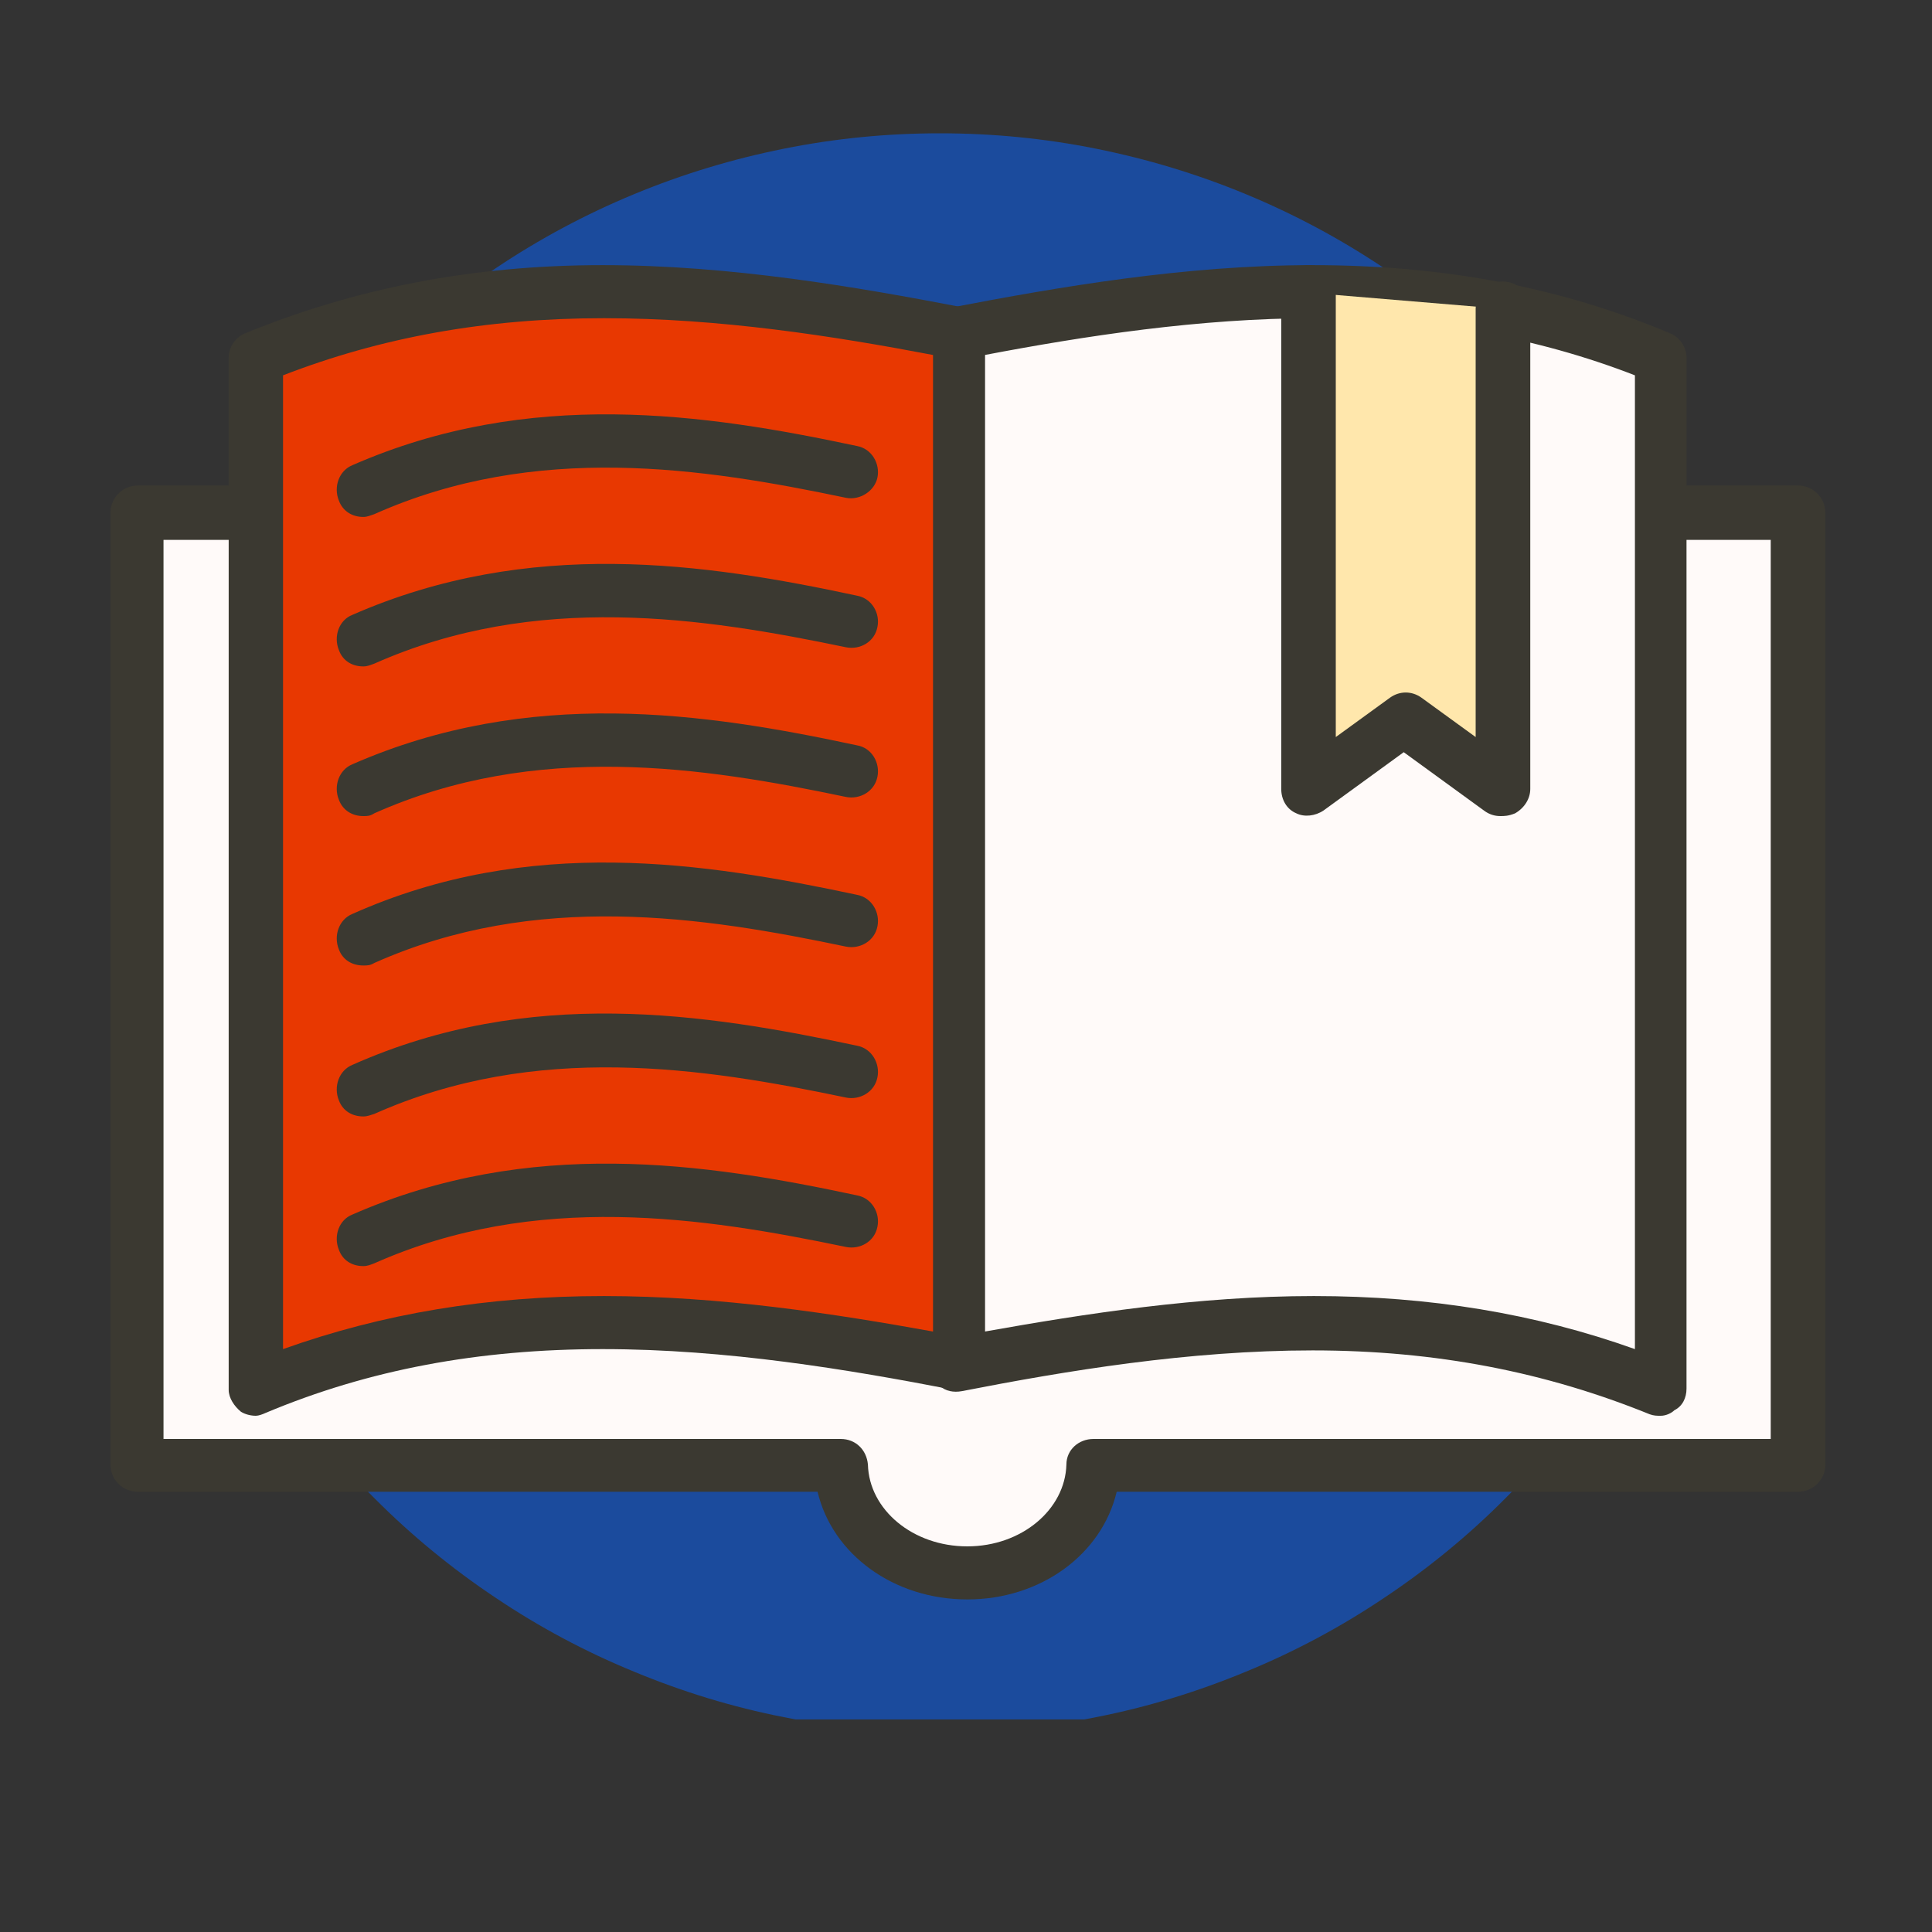
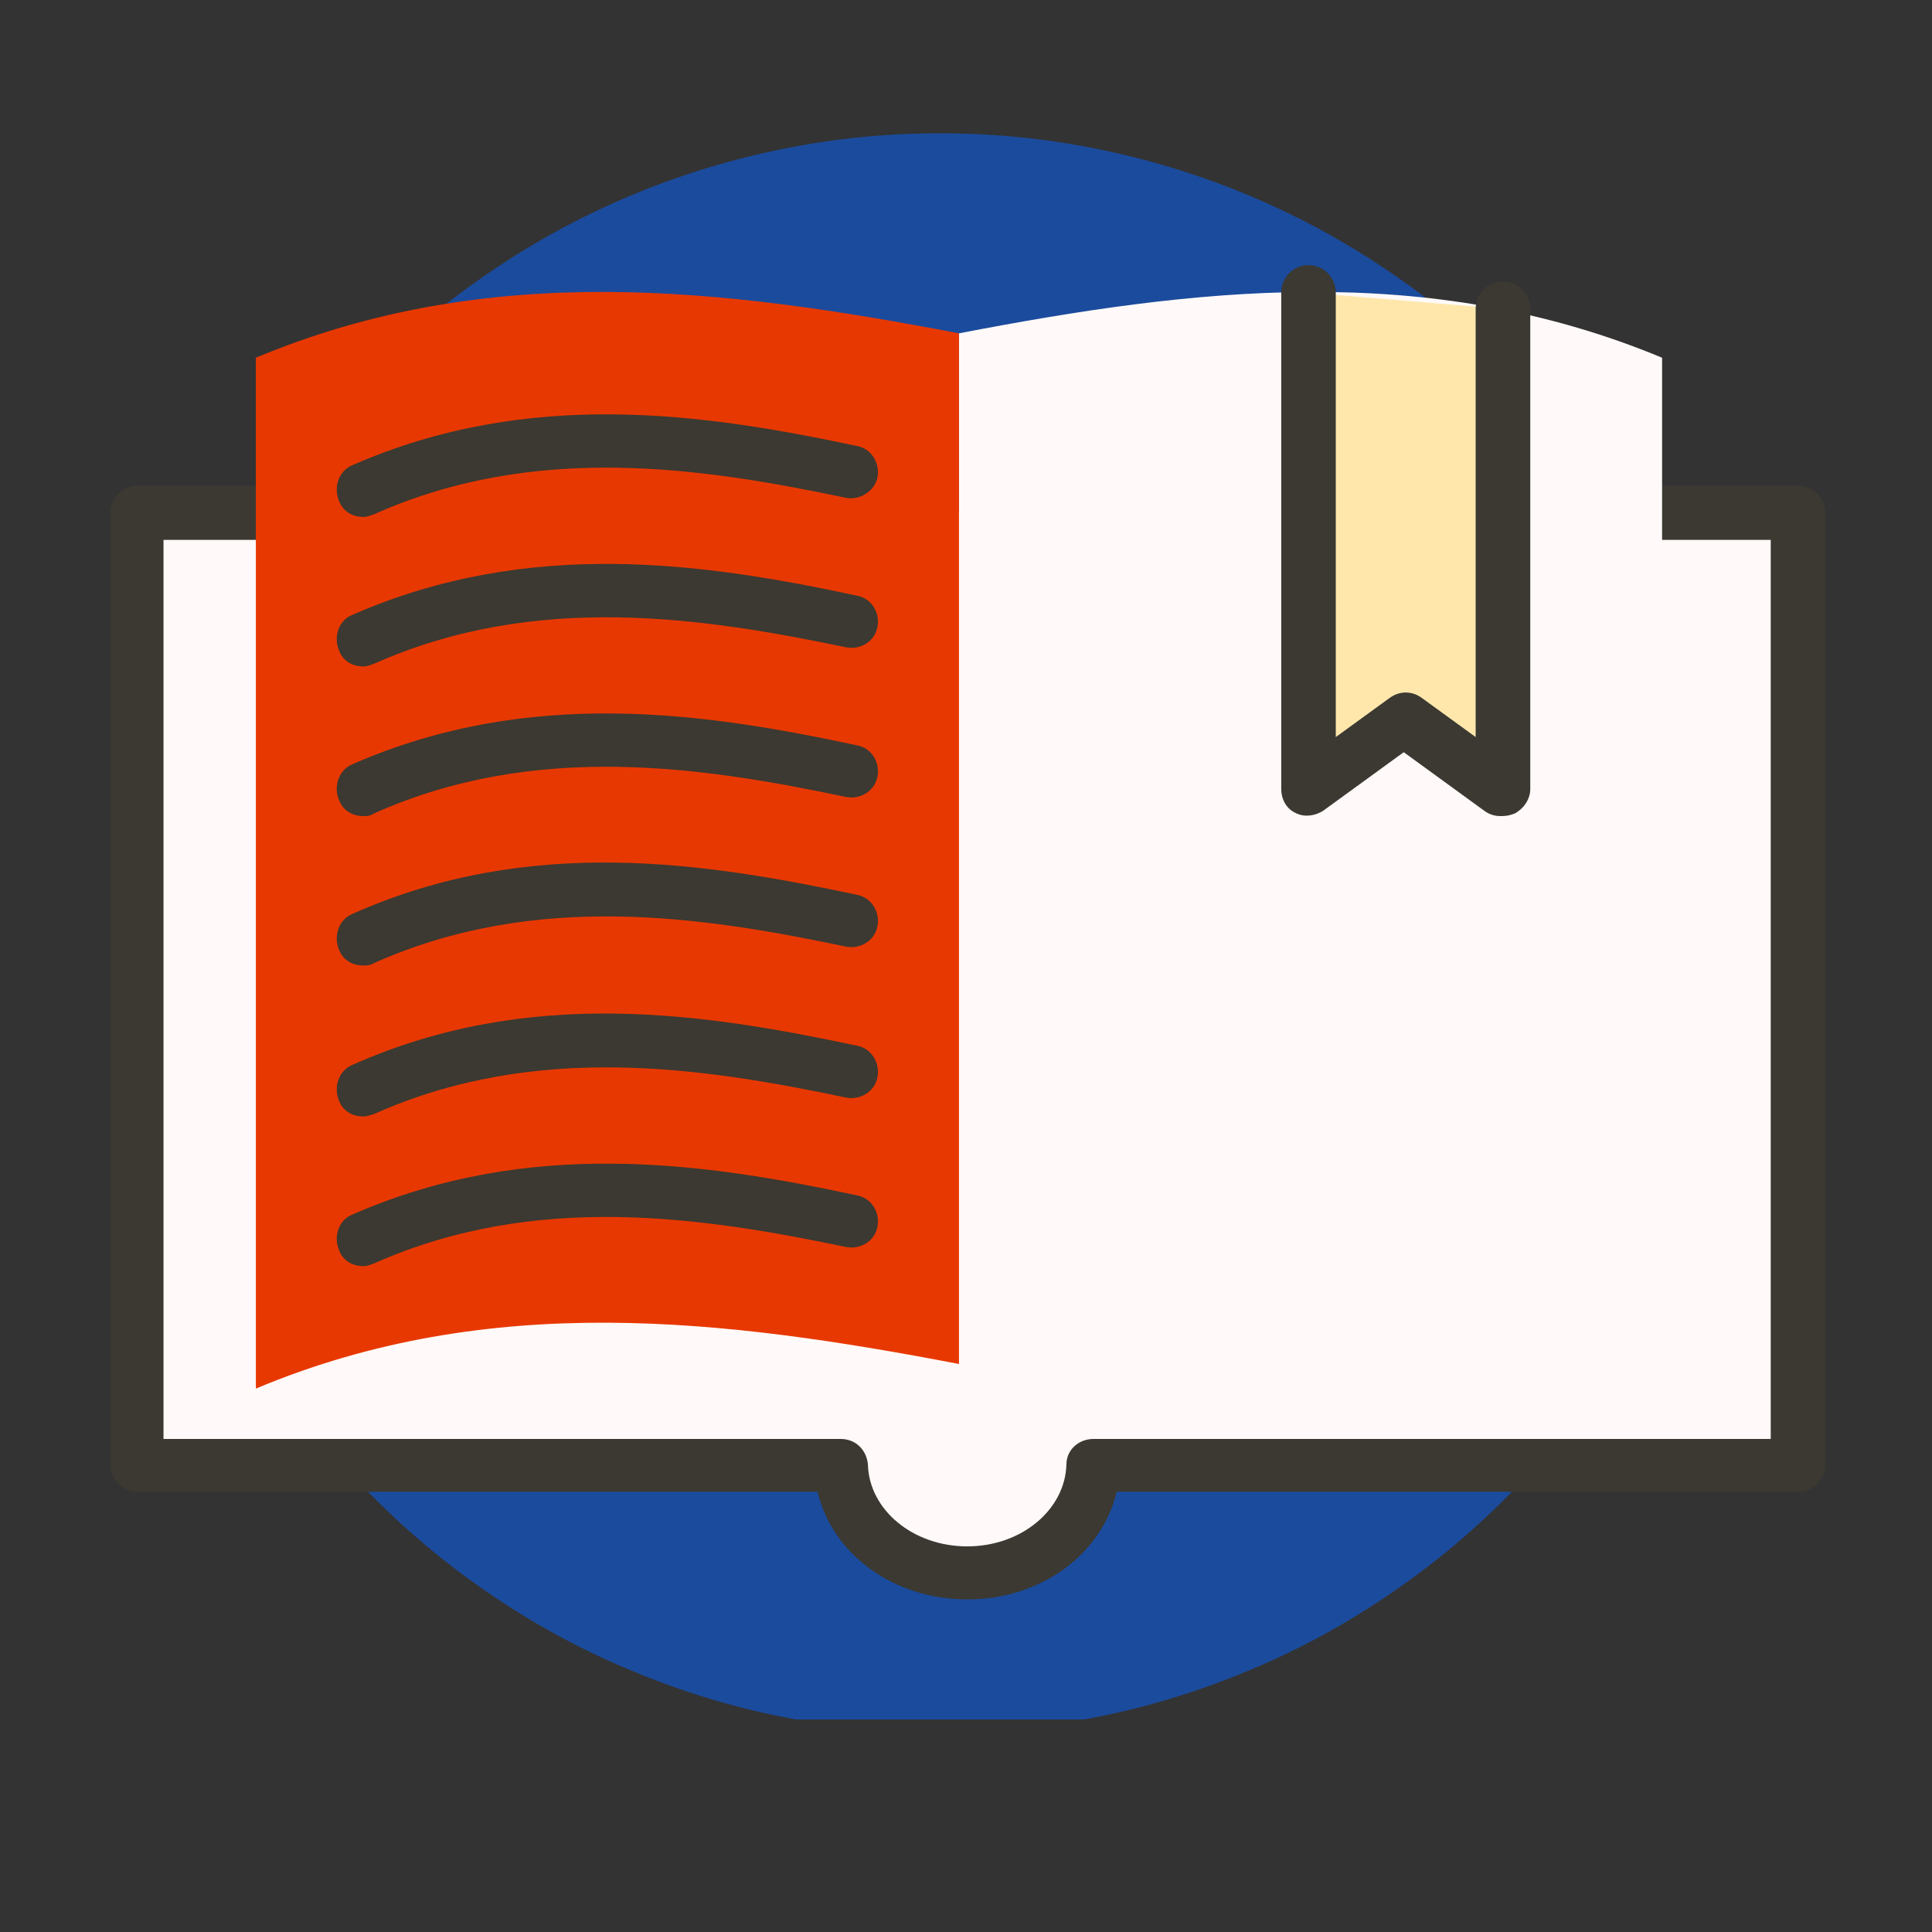
<svg xmlns="http://www.w3.org/2000/svg" width="40" zoomAndPan="magnify" viewBox="0 0 30 30" height="40" preserveAspectRatio="xMidYMid meet" version="1.0">
  <rect x="0" y="0" width="30" height="30" fill="#333333" stroke="none" />
  <defs>
    <clipPath id="e05d3ff818">
      <path d="M 2 2.023 L 28 2.023 L 28 26.699 L 2 26.699 Z M 2 2.023 " clip-rule="nonzero" />
    </clipPath>
    <clipPath id="6f0ca1ba7f">
      <path d="M 1.715 7 L 28.57 7 L 28.57 25 L 1.715 25 Z M 1.715 7 " clip-rule="nonzero" />
    </clipPath>
  </defs>
  <g clip-path="url(#e05d3ff818)">
    <path fill="#1b4b9d" d="M 27.012 14.488 C 27.012 15.301 26.934 16.109 26.773 16.91 C 26.613 17.711 26.379 18.484 26.066 19.238 C 25.754 19.992 25.371 20.707 24.918 21.387 C 24.465 22.062 23.953 22.691 23.375 23.266 C 22.801 23.844 22.172 24.359 21.492 24.812 C 20.816 25.266 20.102 25.648 19.348 25.957 C 18.594 26.27 17.816 26.508 17.02 26.664 C 16.219 26.824 15.41 26.902 14.594 26.902 C 13.781 26.902 12.973 26.824 12.172 26.664 C 11.375 26.508 10.598 26.27 9.844 25.957 C 9.09 25.648 8.375 25.266 7.699 24.812 C 7.02 24.359 6.391 23.844 5.816 23.266 C 5.238 22.691 4.723 22.062 4.273 21.387 C 3.82 20.707 3.438 19.992 3.125 19.238 C 2.812 18.484 2.578 17.711 2.418 16.91 C 2.258 16.109 2.18 15.301 2.18 14.488 C 2.18 13.672 2.258 12.863 2.418 12.066 C 2.578 11.266 2.812 10.488 3.125 9.734 C 3.438 8.98 3.82 8.266 4.273 7.59 C 4.723 6.91 5.238 6.285 5.816 5.707 C 6.391 5.129 7.02 4.617 7.699 4.164 C 8.375 3.711 9.09 3.328 9.844 3.016 C 10.598 2.703 11.375 2.469 12.172 2.309 C 12.973 2.148 13.781 2.07 14.594 2.07 C 15.41 2.07 16.219 2.148 17.02 2.309 C 17.816 2.469 18.594 2.703 19.348 3.016 C 20.102 3.328 20.816 3.711 21.492 4.164 C 22.172 4.617 22.801 5.129 23.375 5.707 C 23.953 6.285 24.465 6.91 24.918 7.59 C 25.371 8.266 25.754 8.98 26.066 9.734 C 26.379 10.488 26.613 11.266 26.773 12.066 C 26.934 12.863 27.012 13.672 27.012 14.488 Z M 27.012 14.488 " fill-opacity="1" fill-rule="nonzero" />
  </g>
  <path fill="#fffaf9" d="M 3.973 7.961 L 2.137 7.961 L 2.137 22.742 L 13.074 22.742 C 13.098 23.672 13.961 24.41 15.02 24.41 C 16.074 24.41 16.941 23.672 16.961 22.742 L 27.898 22.742 L 27.898 7.961 L 25.789 7.961 " fill-opacity="1" fill-rule="nonzero" />
  <g clip-path="url(#6f0ca1ba7f)">
    <path fill="#3b3931" d="M 15.02 24.836 C 13.879 24.836 12.926 24.137 12.695 23.164 L 2.137 23.164 C 1.906 23.164 1.715 22.977 1.715 22.742 L 1.715 7.961 C 1.715 7.73 1.906 7.539 2.137 7.539 L 3.973 7.539 C 4.207 7.539 4.395 7.73 4.395 7.961 C 4.395 8.195 4.207 8.383 3.973 8.383 L 2.539 8.383 L 2.539 22.344 L 13.055 22.344 C 13.285 22.344 13.457 22.512 13.477 22.742 C 13.496 23.441 14.172 24.012 15.02 24.012 C 15.863 24.012 16.539 23.441 16.559 22.742 C 16.559 22.512 16.75 22.344 16.98 22.344 L 27.496 22.344 L 27.496 8.383 L 25.809 8.383 C 25.578 8.383 25.387 8.195 25.387 7.961 C 25.387 7.73 25.578 7.539 25.809 7.539 L 27.922 7.539 C 28.152 7.539 28.344 7.73 28.344 7.961 L 28.344 22.742 C 28.344 22.977 28.152 23.164 27.922 23.164 L 17.34 23.164 C 17.109 24.137 16.16 24.836 15.02 24.836 Z M 15.02 24.836 " fill-opacity="1" fill-rule="nonzero" />
  </g>
  <path fill="#fffaf9" d="M 14.891 5.176 L 14.891 21.18 C 18.523 20.484 22.176 20.039 25.809 21.562 L 25.809 5.555 C 22.156 4.035 18.523 4.477 14.891 5.176 Z M 14.891 5.176 " fill-opacity="1" fill-rule="nonzero" />
-   <path fill="#3b3931" d="M 25.789 21.984 C 25.723 21.984 25.684 21.984 25.617 21.961 C 24.012 21.309 22.305 20.969 20.383 20.969 C 18.461 20.969 16.559 21.285 14.934 21.602 C 14.809 21.625 14.68 21.602 14.594 21.52 C 14.488 21.434 14.449 21.328 14.449 21.203 L 14.449 5.176 C 14.449 4.984 14.594 4.793 14.785 4.773 C 16.434 4.457 18.398 4.117 20.383 4.117 C 22.41 4.117 24.227 4.457 25.934 5.176 C 26.082 5.238 26.188 5.387 26.188 5.555 L 26.188 21.562 C 26.188 21.707 26.125 21.836 26 21.898 C 25.957 21.941 25.871 21.984 25.789 21.984 Z M 20.402 20.125 C 22.199 20.125 23.844 20.398 25.387 20.949 L 25.387 5.828 C 23.867 5.238 22.219 4.941 20.402 4.941 C 18.629 4.941 16.832 5.219 15.293 5.512 L 15.293 20.676 C 16.855 20.398 18.609 20.125 20.402 20.125 Z M 20.402 20.125 " fill-opacity="1" fill-rule="nonzero" />
  <path fill="#e83801" d="M 14.891 5.176 L 14.891 21.18 C 11.258 20.484 7.605 20.039 3.973 21.562 L 3.973 5.555 C 7.605 4.035 11.238 4.477 14.891 5.176 Z M 14.891 5.176 " fill-opacity="1" fill-rule="nonzero" />
-   <path fill="#3b3931" d="M 3.973 21.984 C 3.891 21.984 3.805 21.961 3.742 21.922 C 3.637 21.836 3.551 21.707 3.551 21.582 L 3.551 5.555 C 3.551 5.387 3.656 5.238 3.805 5.176 C 5.516 4.477 7.332 4.117 9.359 4.117 C 11.344 4.117 13.309 4.457 14.953 4.773 C 15.145 4.816 15.293 4.984 15.293 5.176 L 15.293 21.18 C 15.293 21.309 15.23 21.414 15.145 21.496 C 15.039 21.582 14.914 21.602 14.809 21.582 C 13.18 21.266 11.281 20.949 9.359 20.949 C 7.438 20.949 5.727 21.266 4.121 21.941 C 4.078 21.961 4.016 21.984 3.973 21.984 Z M 4.395 5.828 L 4.395 20.949 C 5.938 20.398 7.562 20.125 9.379 20.125 C 11.176 20.125 12.949 20.398 14.488 20.676 L 14.488 5.512 C 12.949 5.219 11.176 4.941 9.379 4.941 C 7.543 4.941 5.918 5.238 4.395 5.828 Z M 4.395 5.828 " fill-opacity="1" fill-rule="nonzero" />
  <path fill="#3b3931" d="M 5.641 8.027 C 5.473 8.027 5.324 7.941 5.262 7.773 C 5.176 7.562 5.262 7.309 5.473 7.223 C 8.219 6.02 10.941 6.422 13.309 6.926 C 13.539 6.969 13.668 7.203 13.625 7.414 C 13.582 7.625 13.352 7.773 13.137 7.73 C 10.922 7.266 8.324 6.863 5.812 7.984 C 5.746 8.004 5.707 8.027 5.641 8.027 Z M 5.641 8.027 " fill-opacity="1" fill-rule="nonzero" />
  <path fill="#3b3931" d="M 5.641 10.348 C 5.473 10.348 5.324 10.266 5.262 10.094 C 5.176 9.883 5.262 9.629 5.473 9.547 C 8.219 8.344 10.941 8.742 13.309 9.25 C 13.539 9.293 13.668 9.523 13.625 9.734 C 13.582 9.969 13.352 10.094 13.137 10.051 C 10.922 9.59 8.324 9.188 5.812 10.305 C 5.746 10.328 5.707 10.348 5.641 10.348 Z M 5.641 10.348 " fill-opacity="1" fill-rule="nonzero" />
  <path fill="#3b3931" d="M 5.641 12.672 C 5.473 12.672 5.324 12.586 5.262 12.418 C 5.176 12.207 5.262 11.953 5.473 11.867 C 8.219 10.664 10.941 11.066 13.309 11.574 C 13.539 11.613 13.668 11.848 13.625 12.059 C 13.582 12.289 13.352 12.418 13.137 12.375 C 10.922 11.91 8.324 11.508 5.812 12.629 C 5.746 12.672 5.707 12.672 5.641 12.672 Z M 5.641 12.672 " fill-opacity="1" fill-rule="nonzero" />
  <path fill="#3b3931" d="M 5.641 14.992 C 5.473 14.992 5.324 14.91 5.262 14.742 C 5.176 14.531 5.262 14.277 5.473 14.191 C 8.219 12.965 10.941 13.391 13.309 13.895 C 13.539 13.938 13.668 14.172 13.625 14.383 C 13.582 14.613 13.352 14.742 13.137 14.699 C 10.922 14.234 8.324 13.832 5.812 14.953 C 5.746 14.992 5.707 14.992 5.641 14.992 Z M 5.641 14.992 " fill-opacity="1" fill-rule="nonzero" />
  <path fill="#3b3931" d="M 5.641 17.336 C 5.473 17.336 5.324 17.254 5.262 17.086 C 5.176 16.875 5.262 16.621 5.473 16.535 C 8.219 15.312 10.941 15.734 13.309 16.238 C 13.539 16.281 13.668 16.516 13.625 16.727 C 13.582 16.957 13.352 17.086 13.137 17.043 C 10.922 16.578 8.324 16.176 5.812 17.297 C 5.746 17.316 5.707 17.336 5.641 17.336 Z M 5.641 17.336 " fill-opacity="1" fill-rule="nonzero" />
  <path fill="#ffe7ac" d="M 20.297 4.543 L 20.297 12.27 L 21.797 11.172 L 23.297 12.27 L 23.297 4.793 " fill-opacity="1" fill-rule="nonzero" />
  <path fill="#3b3931" d="M 23.297 12.672 C 23.211 12.672 23.125 12.648 23.043 12.586 L 21.797 11.68 L 20.551 12.586 C 20.422 12.672 20.254 12.691 20.129 12.629 C 19.98 12.566 19.895 12.418 19.895 12.25 L 19.895 4.543 C 19.895 4.309 20.086 4.117 20.316 4.117 C 20.551 4.117 20.742 4.309 20.742 4.543 L 20.742 11.445 L 21.586 10.832 C 21.734 10.727 21.922 10.727 22.07 10.832 L 22.914 11.445 L 22.914 4.793 C 22.914 4.562 23.105 4.371 23.336 4.371 C 23.57 4.371 23.762 4.562 23.762 4.793 L 23.762 12.25 C 23.762 12.398 23.676 12.543 23.527 12.629 C 23.422 12.672 23.359 12.672 23.297 12.672 Z M 23.297 12.672 " fill-opacity="1" fill-rule="nonzero" />
  <path fill="#3b3931" d="M 5.641 19.66 C 5.473 19.66 5.324 19.578 5.262 19.406 C 5.176 19.195 5.262 18.941 5.473 18.859 C 8.219 17.656 10.941 18.055 13.309 18.562 C 13.539 18.605 13.668 18.836 13.625 19.047 C 13.582 19.281 13.352 19.406 13.137 19.363 C 10.922 18.902 8.324 18.5 5.812 19.617 C 5.746 19.641 5.707 19.66 5.641 19.66 Z M 5.641 19.66 " fill-opacity="1" fill-rule="nonzero" />
</svg>